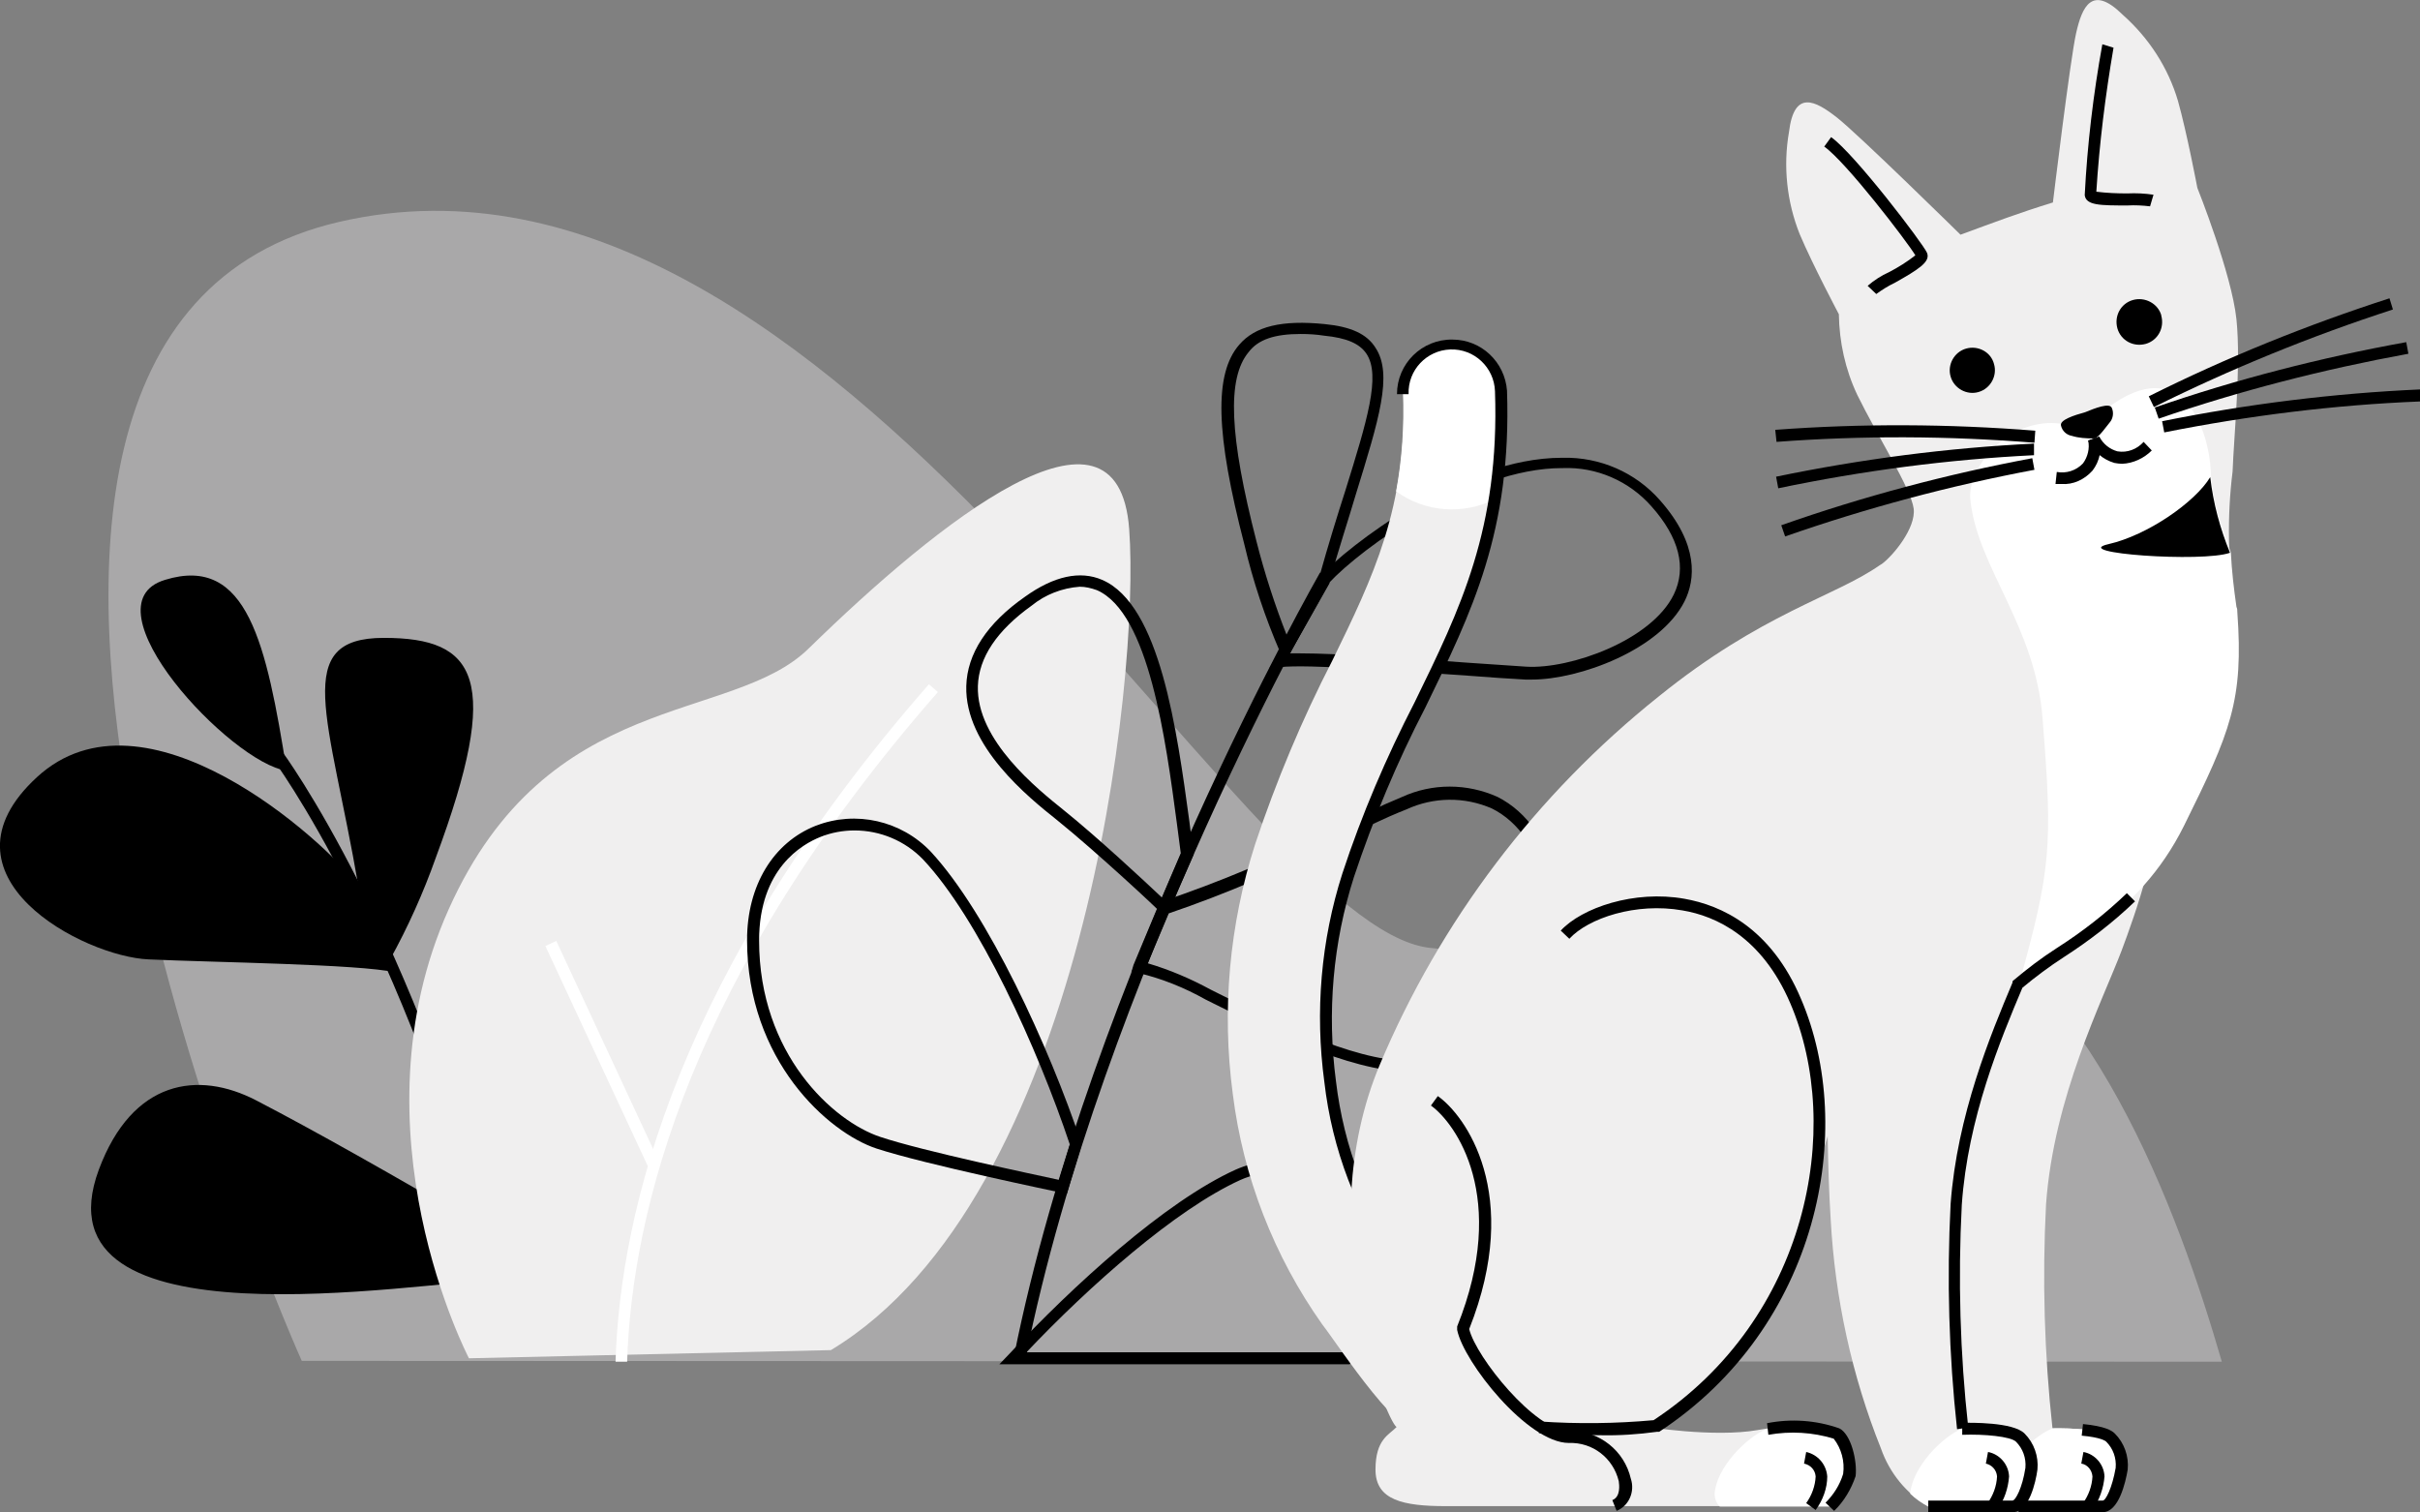
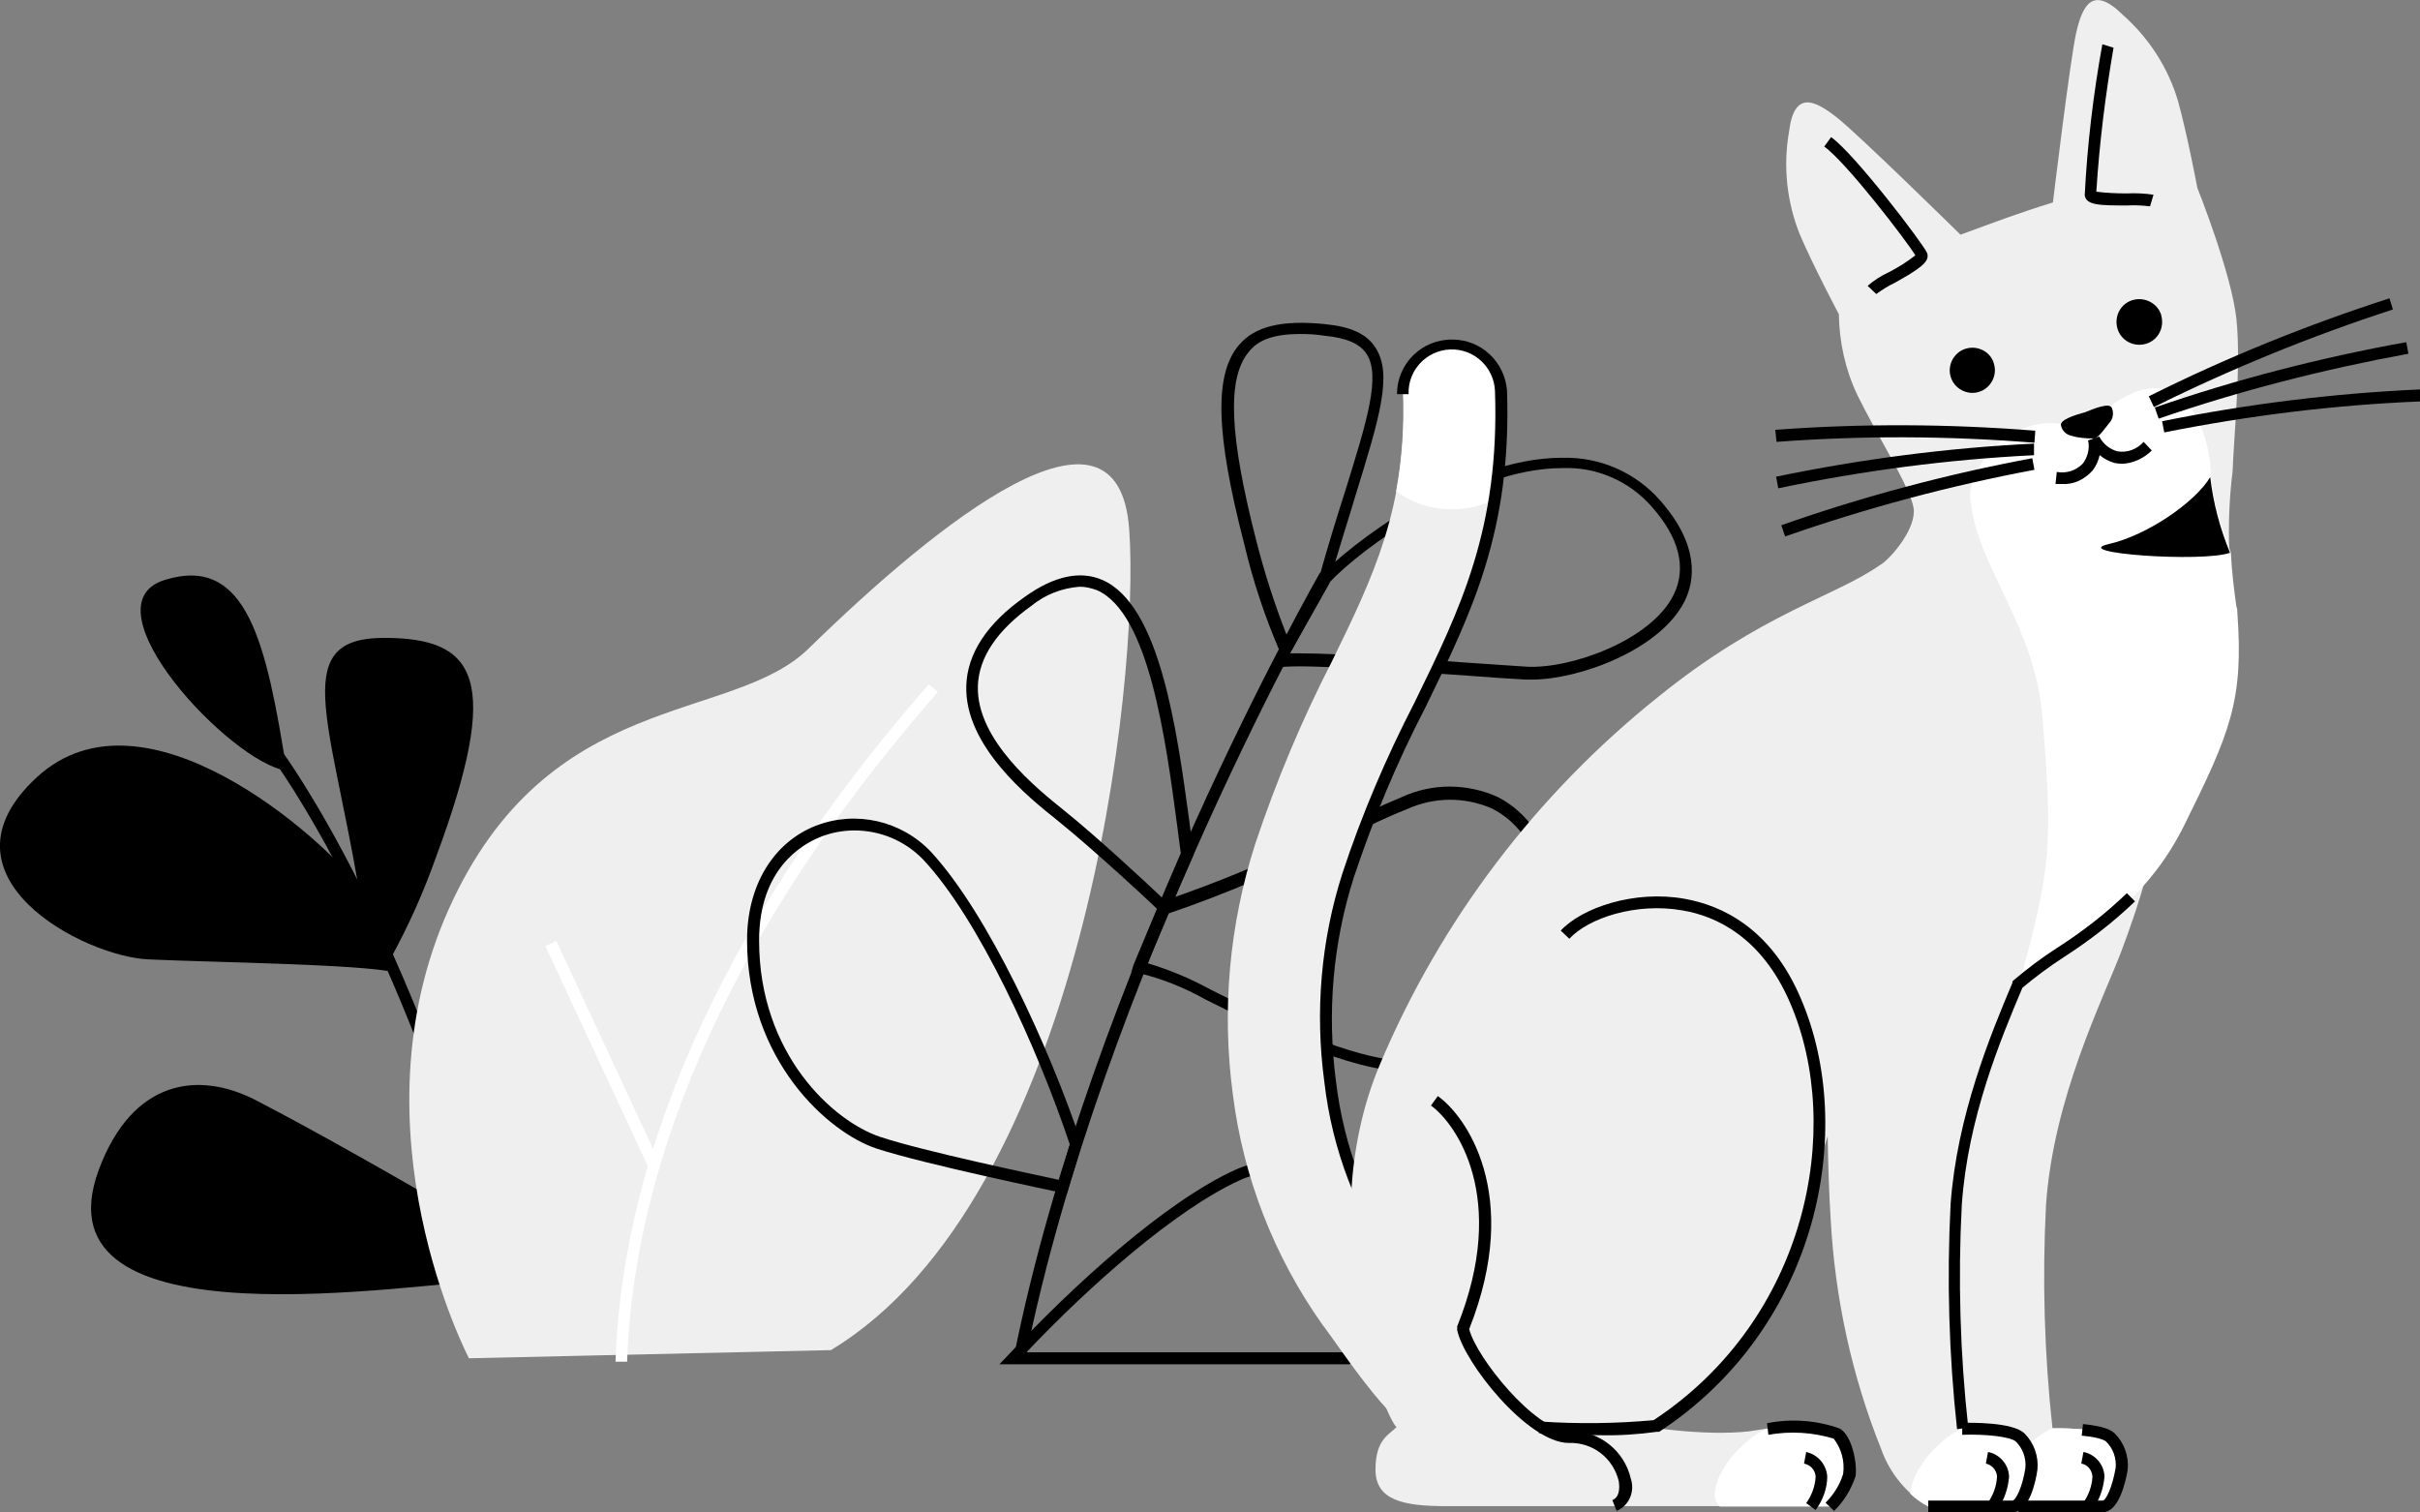
<svg xmlns="http://www.w3.org/2000/svg" version="1.1" id="Layer_1" x="0px" y="0px" width="563" height="351.8" viewBox="0 0 563 351.8" style="enable-background:new 0 0 563 351.8;" xml:space="preserve" class="img-svg lg:absolute lg:w-300 2xl:w-360 banner-home bg-contain down_lg:bg-center-bottom bg-no-repeat lg:bg-left-bottom min-h-231 md:min-h-430 h-100p w-full anima-left img-svg img-svg-lazy b-loaded replaced-svg">
  <rect x="0" y="0" width="563" height="351.8" fill="#808080" stroke="none" />
  <style type="text/css">
	.fill-secondary{fill-rule:evenodd;clip-rule:evenodd;fill:#F0EFEF;}
	.fill-primary{fill-rule:evenodd;clip-rule:evenodd;}
	.st2{fill-rule:evenodd;clip-rule:evenodd;fill:#F7B652;}
	.st3{fill:#FFFFFF;}
	.st4{fill:#5D070D;}
	.st5{fill-rule:evenodd;clip-rule:evenodd;fill:#A9A8A9;}
	.st6{fill-rule:evenodd;clip-rule:evenodd;fill:#FFFFFF;}
</style>
  <g id="Layer_2_00000130647468918940223880000005288639791202117811_">
    <g id="Layer_1-2">
      <g id="Group_1605">
        <g id="Group_1497">
          <g id="Group_1495">
            <g id="Path_1293">
-               <path class="st5" d="M516.9,316.8c-10.1-34.8-30.3-91-70.9-109.7s-68.9,18.7-113.5,13.4C287.9,215.1,194.6,25,79,51.6        s-8.8,265-8.8,265L516.9,316.8z" />
-             </g>
+               </g>
            <g id="Path_1294">
              <path class="fill-secondary-alt" d="M83.4,206.3c-6.8-39.7-15.8-57.9,5.9-57.9c21.6,0,27.6,9.4,12.1,51.1c-2.9,8.2-6.5,16.2-10.7,23.8        L83.4,206.3z" />
            </g>
            <g id="Path_1295">
              <path class="fill-secondary-alt" d="M83.6,206.3c-8.3-11.1-50-48.5-75-25.5s10.9,41.8,26,42.4c15.1,0.7,49,1.1,57.3,3        C86,212.1,83.6,206.3,83.6,206.3z" />
            </g>
            <g id="Path_1296">
              <path d="M115,298.1c-21.2-81-51.5-121.5-51.8-121.9l2.2-1.7c0.3,0.4,30.8,41.4,52.2,122.9L115,298.1z" />
            </g>
            <g id="Path_1297">
              <path class="fill-secondary-alt" d="M112.7,285.8C91.5,273.4,73.1,263,59.6,256s-28.8-4.8-36.6,16.1c-15.6,42,74,26.2,93.3,25.6        C120.4,297.6,116.3,287.9,112.7,285.8z" />
            </g>
            <g id="Path_1298">
              <path class="fill-secondary-alt" d="M66.7,179.3c-4.7-29.4-9.1-50.3-28.3-44.4C19.2,140.7,53.8,177.6,66.7,179.3z" />
            </g>
            <g id="Path_1299">
              <path class="fill-secondary" d="M193.3,314.1c58.6-35.3,72-155.8,69.4-191s-44.5-1.6-74.6,27.8c-18,17.6-60.6,9.1-83.7,60.6        s4.7,104.5,4.7,104.5L193.3,314.1z" />
            </g>
            <g id="Path_1300">
              <path class="st3" d="M145.9,316.8h-2.7c1.1-35.1,14.6-91,72.9-157.6l2.1,1.8C160.4,227,147,282.1,145.9,316.8z" />
            </g>
            <g id="Line_34">
              <rect x="138.7" y="216.8" transform="matrix(0.907 -0.422 0.422 0.907 -90.409 81.983)" class="st3" width="2.8" height="57.1" />
            </g>
            <g id="Path_1301">
              <path class="fill-secondary-alt" d="M299,153.9l-1.2-2.2c-3.5-8.1-6.3-16.5-8.3-25c-6.7-25.8-7.1-39.7-1.2-46.5c3.7-4.3,9.9-5.8,19.9-4.8        c6.1,0.6,9.8,2.3,11.8,5.5c4.1,6.2,0.8,16.7-4.6,34.2c-1.8,6.1-4,12.7-6.1,20.3v0.3L299,153.9z M302.6,77.7        c-6.1,0-9.9,1.3-12.1,4.2c-5.1,6.1-4.5,19.5,1.8,44c1.9,7.5,4.3,14.9,7.1,22l7.5-13.6c2.1-7.5,4.2-14.3,6.1-20.2        c5-16.1,8.3-26.7,4.9-31.8c-1.6-2.4-4.7-3.7-9.8-4.2C306.2,77.8,304.4,77.7,302.6,77.7z" />
            </g>
            <g id="Path_1302">
              <path class="fill-secondary-alt" d="M356.4,158.1h-1.5c-3.6-0.2-8.2-0.5-13.3-0.9c-15.8-1.1-37.4-2.7-43.7-2l-2.6,0.3l1.3-2.3l10.2-18.7        l0.2-0.3c6.5-7.1,32.9-27.7,56.4-27.7h0.2c8.6-0.2,16.9,3.4,22.6,9.9c9.1,10.3,8.2,18.5,5.7,23.5        C386.2,151.2,367.4,158.1,356.4,158.1z M302.4,152c9.1,0,25.6,1.2,39.4,2.2l13.3,0.9c10.2,0.6,29.1-6.1,34.3-16.8        c3-6.2,1.3-13.2-5.2-20.5c-5.2-5.9-12.8-9.2-20.6-8.9h-0.2c-21.2,0-46.8,18.7-54.2,26.7c-0.5,0.9-3.2,5.9-9.1,16.4L302.4,152z        " />
            </g>
            <g id="Path_1303">
              <path class="fill-secondary-alt" d="M238.6,316l-2.7-0.5c17.7-88.6,70.7-181.4,71.2-182.3l2.4,1.4C309,135.4,256.3,227.8,238.6,316z" />
            </g>
            <g id="Path_1304">
              <path class="fill-secondary-alt" d="M271.3,213.4l-1.5-1.3c0-0.2-14.8-14-24-21.4l0,0c-6.4-5.1-21.4-17.1-21-31.1c0.2-7.5,4.8-14.6,13.7-20.8        c6.7-4.8,12.8-6.1,17.9-3.9c13.5,5.8,17.4,35,20.3,56.2c0.3,2.6,0.7,5,1,7.3v0.4L271.3,213.4z M251.2,136.5        c-4.1,0.3-8,1.8-11.2,4.4c-8.1,5.8-12.3,12.1-12.5,18.7c-0.4,12.6,13.9,24,20,28.9l0,0c7.6,6.1,18.9,16.6,22.8,20.3l4.4-10.3        c-0.3-2.2-0.6-4.5-0.9-6.9c-2.6-19.5-6.5-49-18.6-54.3C253.8,136.8,252.5,136.5,251.2,136.5z" />
            </g>
            <g id="Path_1305">
              <path class="fill-secondary-alt" d="M327.6,249.3c-13.6,0-33.3-9.9-45.2-15.8l-2-1c-4.8-2.7-10-4.8-15.4-6.1l-1.8-0.2l0.5-1.7l6.1-14.6        l0.6-0.2c13.3-4.5,26.3-9.9,38.8-16.4c6.1-3,11.9-5.8,17-7.9c7-3.2,15.1-3.2,22.2,0c6.9,3.5,11.8,10.5,14.5,20.8        c2.1,9.3-0.3,19-6.5,26.3C348.9,242.1,336.5,249.3,327.6,249.3z M267,224.1c5.1,1.5,10,3.6,14.6,6.1l2,1        c11.6,5.8,31,15.6,44,15.6c8.2,0,19.6-6.8,26.5-15.8c5.7-6.6,7.9-15.4,6.1-23.9c-2.5-9.5-6.9-15.9-13.1-19        c-6.4-2.8-13.6-2.7-19.9,0.2c-5.1,2-10.8,4.8-16.8,7.8c-12.4,6.4-25.3,11.9-38.5,16.4L267,224.1z" />
            </g>
            <g id="Path_1306">
              <path class="fill-secondary-alt" d="M248.2,277.7l-1.2-0.2c-1.3-0.3-31.8-6.6-43.1-10.3c-11.2-3.7-30.1-20.5-30.1-48.5        c0-12.7,6.1-22.7,16-26.6c9.3-3.6,19.9-1.2,26.8,6.1c13.2,14.3,27.4,45.1,35,67.8v0.4L248.2,277.7z M198.8,193.2        c-2.7,0-5.4,0.5-7.9,1.5c-4.3,1.7-14.3,7.4-14.3,24.1c0,26.5,17.3,42.1,28.2,45.7c9.9,3.3,35.6,8.7,41.6,10l2.5-8.2        c-7.5-22.4-21.2-52.6-34.2-66.4C210.5,195.6,204.8,193.2,198.8,193.2z" />
            </g>
            <g id="Path_1307">
              <path class="fill-secondary-alt" d="M232.5,317.4l2.2-2.3c14.8-15.9,36.4-35.6,52.8-43c9.1-4,19.8-2.1,27,4.8c7.8,7.5,9.5,19,4.6,30.8        c-1.3,3.2-2.9,6.2-4.7,9.1l-0.4,0.6L232.5,317.4z M297.3,272.7c-3,0-6,0.6-8.7,1.8c-15.2,6.9-35.3,24.8-49.8,40.1h73.5        c1.6-2.6,3-5.2,4.1-8c6.4-15.4-0.6-24.5-4-27.7C308.4,275,302.9,272.8,297.3,272.7z" />
            </g>
          </g>
          <g id="Group_1496">
            <g id="Path_1308">
              <path class="fill-secondary" d="M307.6,308.1c3.9,5,19.2,28.8,24.3,25c5.1-3.8-2.2-33.9-6.1-38.9c-8.9-12.7-14.5-27.5-16.4-42.9        c-2.2-16.2-0.8-32.6,4.2-48.2c4.6-13.6,10.2-26.7,16.9-39.4c10.8-22,20-40.7,18.8-73c-0.2-6.3-5.4-11.3-11.7-11.1        s-11.3,5.4-11.1,11.7l0,0c0.9,26.7-7.1,43-16.5,62.3c-7.1,13.8-13.1,28.1-18,42.8c-6,18.7-7.8,38.6-5.2,58.1        C289.2,273.8,296.4,292.3,307.6,308.1z" />
            </g>
            <g id="Path_1309">
              <path class="st3" d="M347.7,116.2c1.3-8.4,1.8-17,1.5-25.5c-0.2-6.3-5.5-11.2-11.7-11.1c-6.3,0.2-11.2,5.5-11.1,11.7l0,0        c0.3,7.7-0.2,15.4-1.6,23C331.5,119.2,340.3,119.8,347.7,116.2z" />
            </g>
            <g id="Path_1310">
              <path d="M324.7,295.1c-9.1-12.8-14.8-27.7-16.6-43.4c-2.2-16.3-0.8-32.9,4.2-48.5c4.5-13.7,10.2-27,16.8-39.8        c10.6-21.7,19.8-40.4,18.7-72.4c-0.2-5.5-4.8-9.9-10.4-9.7c-5.5,0.2-9.9,4.8-9.7,10.4H325c0-7.1,5.8-12.8,12.9-12.7        c6.7,0,12.2,5.2,12.7,11.9c1.1,32.7-8.2,51.5-19,73.7c-6.6,12.7-12.1,25.9-16.6,39.4c-4.9,15.3-6.3,31.5-4.2,47.5        c1.8,15.2,7.3,29.7,16.1,42.2L324.7,295.1z" />
            </g>
            <g id="Path_1311">
              <path class="fill-secondary" d="M493.6,221.1c-4.4,11.6-15.8,34-17.6,59.1c-0.9,17.4-0.4,34.8,1.5,52.1c0,0,11.1-0.3,13.5,2.1        c1.9,1.9,2.9,4.6,2.6,7.3c-0.3,1.8-1.8,8.8-4.4,8.8h-19.6c-5.2-3-9.1-7.8-11.1-13.5c-6.8-17-10.7-35-11.7-53.3        c-1.5-26.6-0.6-58-0.3-62.1c0.2-3,39.1-33,52.9-30.1C503.9,192.6,496.5,213.4,493.6,221.1z" />
            </g>
            <g id="Path_1312">
              <path class="st3" d="M477.5,332.3c0,0,11.1-0.3,13.5,2.1c1.9,1.9,2.9,4.6,2.6,7.3c-0.3,1.8-1.8,8.8-4.4,8.8h-19.6        c-1.5-0.8-3-1.8-4.2-3C465.7,341.4,472.6,334.3,477.5,332.3z" />
            </g>
            <g id="Path_1313">
              <path class="fill-secondary" d="M469.5,229c-5.2,12.5-12.9,30.9-14.3,51.2c-0.9,17.4-0.4,34.8,1.5,52.1c0,0,11.1-0.3,13.5,2.1        c1.9,1.9,2.9,4.6,2.6,7.3c-0.3,1.8-1.8,8.8-4.4,8.8h-19.7c-5.2-3-9.1-7.8-11.1-13.5c-6.8-17-10.7-35-11.7-53.3        c-0.4-6.3-0.6-13-0.7-19.4c-1.3,4-2.3,8.2-3,12.3c-7.5,37.8-39.4,55.3-39.4,55.3s15.9,2.6,26.1,0.8        c10.2-1.8,16.6-0.3,18.6,0.6c1.9,0.9,3.5,6.3,3,9.7c-0.9,2.8-2.4,5.4-4.5,7.4h-89.6c-10,0-16.4-1.4-16.4-8.5s3.2-8.1,4.9-9.9        c-2.5-1.7-20.2-45.5-3.9-84.3c14.1-33.5,36.4-62.9,64.8-85.6c24.1-19.5,41.1-23.3,51.5-30.6l0.5-0.3c2.6-1.9,8-8.4,7.4-12.9        c-0.6-4.6-8.5-17-13.1-26.4c-2.8-5.9-4.2-12.3-4.3-18.8c0,0-6.1-11.5-9.1-18.6c-3-7.5-3.9-15.8-2.5-23.8        c1.2-9.9,6.1-7.3,11.1-3.4s28.8,27.3,28.8,27.3c8.2-3,13.1-4.9,21.5-7.5c0,0,4-33.2,5.4-39.4c1.4-6.2,3.7-11.3,10.8-4.3        c6.1,5.4,10.6,12.3,12.9,20.1c2.1,7.5,4.5,20.2,4.5,20.2s8,20,9.1,30.6c1.1,10.6-0.6,27.3-0.9,35.4c-1.3,10.5-1.1,21,0.5,31.4        c0,0.4,0,0.8,0.2,1.2c1.5,20.6-1.6,28-12.4,49.7S479.6,219.9,469.5,229z" />
            </g>
            <g id="Path_1314">
              <path class="st3" d="M411.1,332.4c5.3-1,10.9-0.7,16,1c1.9,0.9,3.5,6.3,3,9.7c-0.9,2.8-2.4,5.4-4.5,7.4h-25.5        c-0.8-0.8-1.2-1.9-1.2-3C399.3,341.5,406.2,334.4,411.1,332.4z" />
            </g>
            <g id="Path_1315">
              <path class="st3" d="M456.6,332.3c0,0,11.1-0.3,13.5,2.1c1.9,1.9,2.9,4.6,2.6,7.3c-0.3,1.8-1.8,8.8-4.4,8.8h-19.7        c-1.5-0.8-3-1.8-4.2-3C444.9,341.4,451.7,334.3,456.6,332.3z" />
            </g>
            <g id="Path_1317">
              <path d="M464.6,351.3l-2.2-1.6c1.3-1.8,2.1-4,2.2-6.2c-0.1-1.5-1.2-2.7-2.6-3l0.5-2.7c2.7,0.5,4.8,2.9,4.9,5.7l0,0        C467.2,346.2,466.3,349,464.6,351.3z" />
            </g>
            <g id="Path_1318">
              <path d="M486.8,351.3l-2.2-1.6c1.3-1.8,2.1-4,2.2-6.2c-0.1-1.5-1.2-2.8-2.6-3l0.5-2.7c2.7,0.5,4.8,2.9,4.9,5.7l0,0        C489.4,346.2,488.4,349,486.8,351.3z" />
            </g>
            <g id="Path_1319">
              <path d="M422.4,351.3l-2.2-1.6c1.3-1.8,2.1-4,2.2-6.2c-0.1-1.5-1.2-2.7-2.7-3l0.5-2.7c2.7,0.6,4.7,2.9,4.9,5.7l0,0        C425.1,346.2,424.1,349,422.4,351.3z" />
            </g>
            <g id="Path_1320">
              <path class="st3" d="M489.9,95.2l-10.3,3.4c-11.9-1.8-22.1,10-21.2,17.7c1.6,15.7,15.2,29.3,16.8,51c2.4,29.8,1.9,35-5.5,61.7        c10.1-9.1,27.6-15.2,38.4-36.9c10.8-21.8,13.9-29.1,12.4-49.7c0-0.4,0-0.8-0.2-1.2c-0.6-4.2-1.1-8.4-1.3-12.6        c-2.7-8.1-4.3-11.3-4.7-19.4S508.3,81.1,489.9,95.2z" />
            </g>
            <g id="Path_1321">
              <path class="original" d="M485.1,95.9c2.2-0.9,5.7-2.3,6.2-1c0.5,1.1,0.3,2.5-0.5,3.4c-0.6,0.7-2.4,3.3-3.4,3.7H487        c-1.7,0-3.4-0.1-5-0.6c-1.2-0.2-2.2-1.1-2.5-2.3C479,97.7,482.6,96.6,485.1,95.9z" />
            </g>
            <g id="Path_1322">
              <path d="M493.7,107.9c-0.6,0-1.2-0.1-1.8-0.2c-2.7-0.8-4.9-2.7-6.1-5.2l2.6-0.9c0.9,1.7,2.4,2.9,4.2,3.4        c2.3,0.4,4.6-0.5,6.1-2.2l1.9,2C498.8,106.6,496.3,107.8,493.7,107.9z" />
            </g>
            <g id="Path_1323">
              <path d="M479.6,112.6h-1.4l0.3-2.8c2.2,0.4,4.5-0.3,6.1-2c1.1-1.5,1.6-3.5,1.2-5.3l2.6-0.9c0.7,2.8,0.1,5.7-1.6,7.9        C484.9,111.6,482.3,112.8,479.6,112.6z" />
            </g>
            <g id="Path_1324">
              <path d="M500.2,48c-1.7-0.2-3.5-0.3-5.2-0.2c-6.4,0-9.7,0-10-2.4c0.6-11.8,2-23.5,4.1-35.1l2.6,0.8c-1.9,11.1-3.3,22.3-4,33.5        c2.4,0.3,4.8,0.4,7.2,0.4c2-0.1,4.1,0,6.1,0.3L500.2,48z" />
            </g>
            <g id="Path_1325">
              <path d="M436.5,68.4l-2-1.9c1.5-1.3,3.2-2.4,5-3.2c2.1-1.1,4.2-2.4,6.1-3.9c-2-3.3-16.1-21.7-21.2-25.3l1.6-2.2        c5.5,3.9,21.4,24.8,22.3,26.9c0.9,2.1-2,3.9-7.5,7C439.3,66.5,437.9,67.4,436.5,68.4z" />
            </g>
            <g id="Path_1326">
              <path d="M473.3,103c-20-1.6-40-1.7-60-0.2L413,100c20.1-1.5,40.3-1.4,60.5,0.2L473.3,103z" />
            </g>
            <g id="Path_1327">
              <path d="M413.7,113.6l-0.5-2.7c19.8-4.1,39.8-6.7,60-7.7v2.7C453.1,106.9,433.3,109.5,413.7,113.6z" />
            </g>
            <g id="Path_1328">
              <path d="M415.3,124.8l-0.9-2.6c19-6.7,38.6-11.9,58.4-15.6l0.5,2.7C453.6,113,434.2,118.2,415.3,124.8z" />
            </g>
            <g id="Path_1329">
              <path d="M501.1,94.7l-1.2-2.5c18-9,36.8-16.6,56-22.8l0.8,2.6C537.6,78.2,519,85.8,501.1,94.7z" />
            </g>
            <g id="Path_1330">
              <path d="M502.2,97.4l-0.9-2.6c19.1-6.6,38.6-11.6,58.5-15.2l0.5,2.7C540.6,85.9,521.1,90.9,502.2,97.4z" />
            </g>
            <g id="Path_1331">
              <path d="M503.5,100.6L503,98c19.8-4,39.9-6.5,60-7.4v2.8C543,94.2,523.1,96.7,503.5,100.6z" />
            </g>
            <g id="Path_1332">
              <path d="M489.2,351.8h-19.6v-2.7h19.6c0.7,0,2.2-3,3-7.6c0.2-2.3-0.6-4.5-2.2-6.1c-0.2-0.2-1.3-1-5.7-1.4l0.3-2.7        c5.1,0.5,6.7,1.5,7.4,2.2c2.2,2.2,3.3,5.3,3,8.4C494.5,344.9,492.9,351.8,489.2,351.8z" />
            </g>
            <g id="Path_1333">
              <path d="M426.7,351.5l-2-1.9c1.9-1.9,3.3-4.1,4.1-6.7c0.4-2.9-0.4-5.9-2.2-8.2c-4.9-1.5-10.1-1.8-15.2-0.9l-0.3-2.7        c5.6-1.1,11.4-0.7,16.8,1.2c2.8,1.4,4.2,7.7,3.8,11.1C430.7,346.4,429,349.3,426.7,351.5z" />
            </g>
            <g id="Path_1334">
              <path d="M468.3,351.8h-19.7v-2.7h19.6c0.7,0,2.3-3,3-7.6c0.2-2.3-0.6-4.5-2.2-6.1c-1.2-1.2-7.4-1.8-12.5-1.6V331        c1.9,0,11.8-0.2,14.5,2.5c2.2,2.2,3.3,5.3,3,8.4C473.6,344.9,472,351.8,468.3,351.8z" />
            </g>
            <g id="Path_1335">
              <path d="M455.3,332.5c-1.9-17.4-2.4-34.9-1.5-52.4c1.5-20.6,9.3-39.4,14.4-51.5v-0.3l0.2-0.2c3.2-2.7,6.6-5.3,10.2-7.6        c5.8-3.7,11.2-7.9,16.2-12.7l1.9,1.9c-5.1,4.9-10.7,9.2-16.6,13c-3.4,2.2-6.6,4.6-9.6,7.1c-5.1,12.1-12.7,30.3-14.1,50.5        c-0.9,17.3-0.4,34.6,1.5,51.8L455.3,332.5z" />
            </g>
            <g id="Path_1336">
              <path class="original" d="M496.2,69.8c-2.8,0.8-4.4,3.7-3.6,6.6c0.8,2.8,3.7,4.4,6.6,3.6c2.8-0.8,4.4-3.7,3.6-6.6c0,0,0,0,0-0.1        l0,0C502,70.6,499,69,496.2,69.8C496.2,69.8,496.2,69.8,496.2,69.8z" />
            </g>
            <g id="Path_1337">
              <path class="original" d="M457.4,81.1c-2.8,0.8-4.4,3.8-3.6,6.5c0.8,2.8,3.8,4.4,6.5,3.6c2.8-0.8,4.4-3.8,3.6-6.5        C463.2,81.9,460.2,80.3,457.4,81.1C457.4,81.1,457.4,81.1,457.4,81.1z" />
            </g>
            <g id="Path_1338">
              <path class="original" d="M514.2,111c-3.5,5.8-14.5,13.5-23.7,15.6c-9.2,2.1,21.9,4.3,28.3,2C516.5,123,514.9,117.1,514.2,111z" />
            </g>
            <g id="Path_1339">
              <path d="M376.1,351.5l-1-2.5c2-0.8,1.6-3.6,1.5-4.4c-1.3-5.4-6.1-9.1-11.6-8.9l0,0c-9.6,0-24.5-18.8-26-26.3V309v-0.4        c12.1-30.1-0.4-47.3-6.1-51.4l1.6-2.2c6.3,4.4,19.8,22.7,7.3,54.2c1.6,6.6,15.4,23.7,23.1,23.7h0.5c6.7,0,12.5,4.6,14,11.1        C380.4,347,379,350.3,376.1,351.5z" />
            </g>
            <g id="Path_1316">
              <path d="M372.3,333.9c-7.1,0-13.8-0.4-14.3-0.5l0.2-2.7c8.8,0.6,17.7,0.5,26.5-0.3c35.8-23.6,44.3-67.9,31.8-97        c-6.6-15.4-17.3-20.3-25.1-21.6c-10.8-1.9-21.9,1.8-26.3,6.6l-2-1.9c4.9-5.3,17.1-9.5,28.8-7.4c8.5,1.5,20.1,6.7,27.1,23.3        c13,30.3,4.2,76.3-33,100.7h-0.2h-0.3C381.1,333.7,376.7,334,372.3,333.9z" />
            </g>
          </g>
        </g>
      </g>
    </g>
  </g>
</svg>